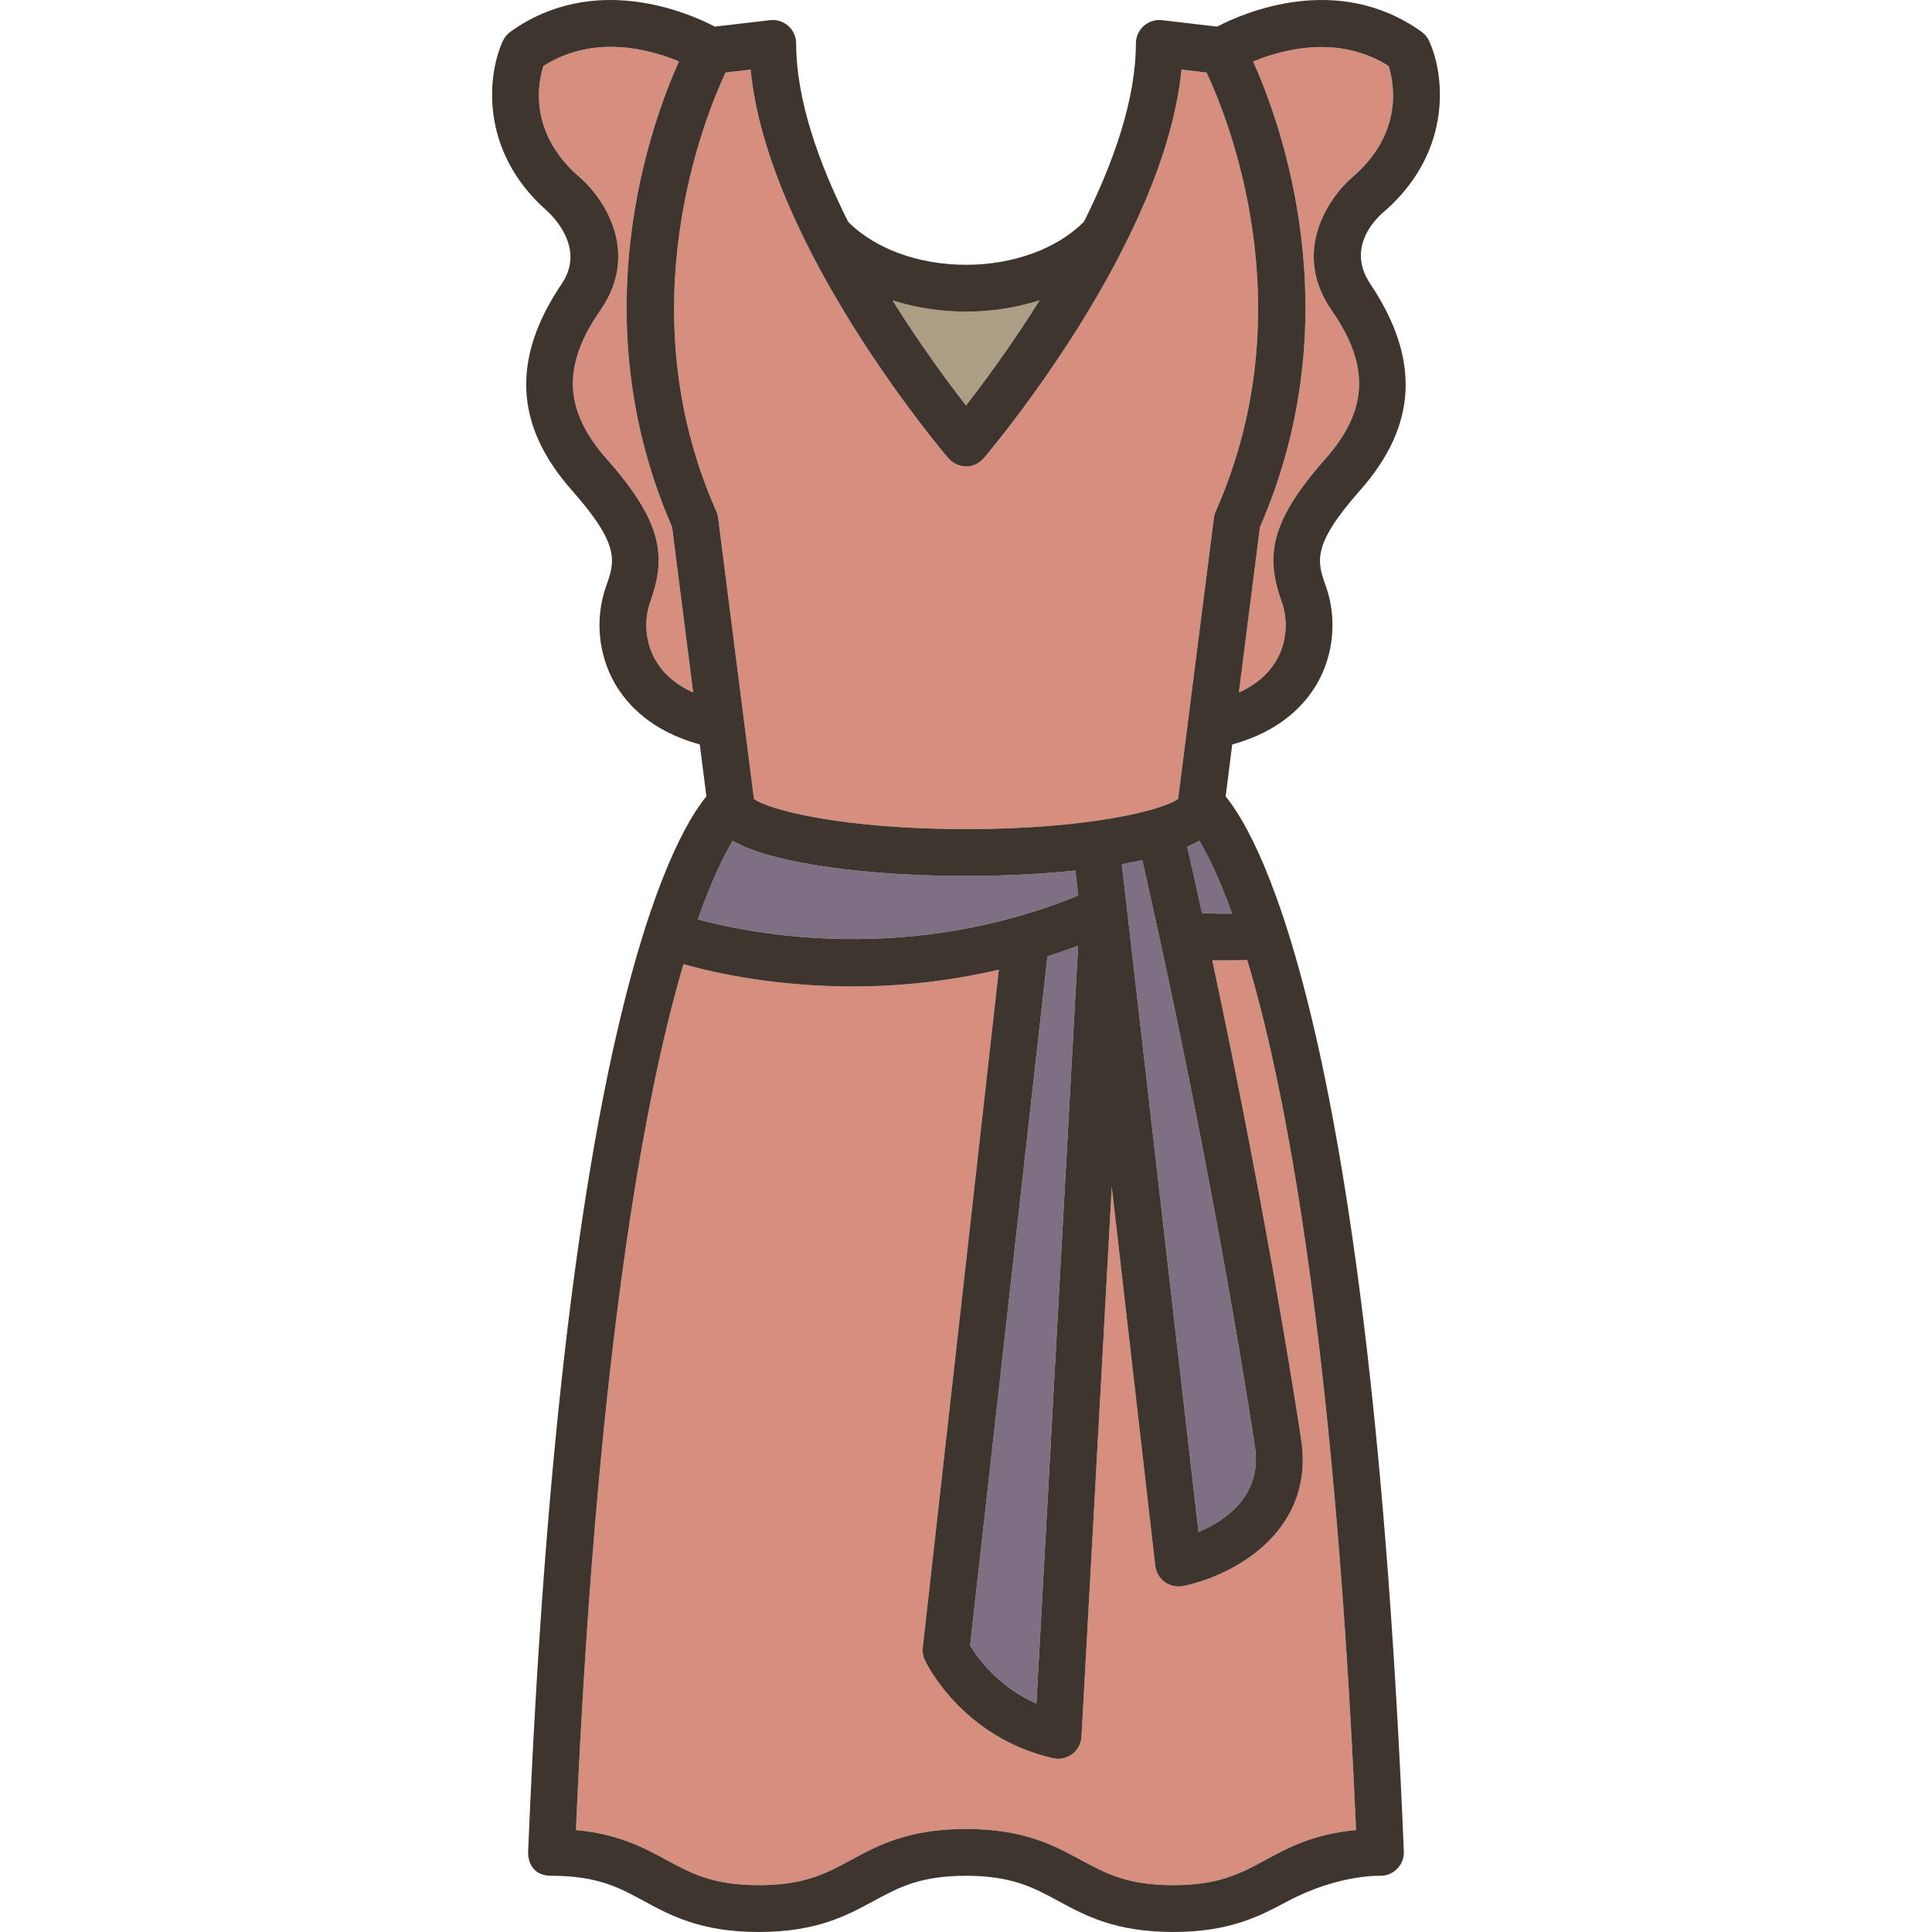
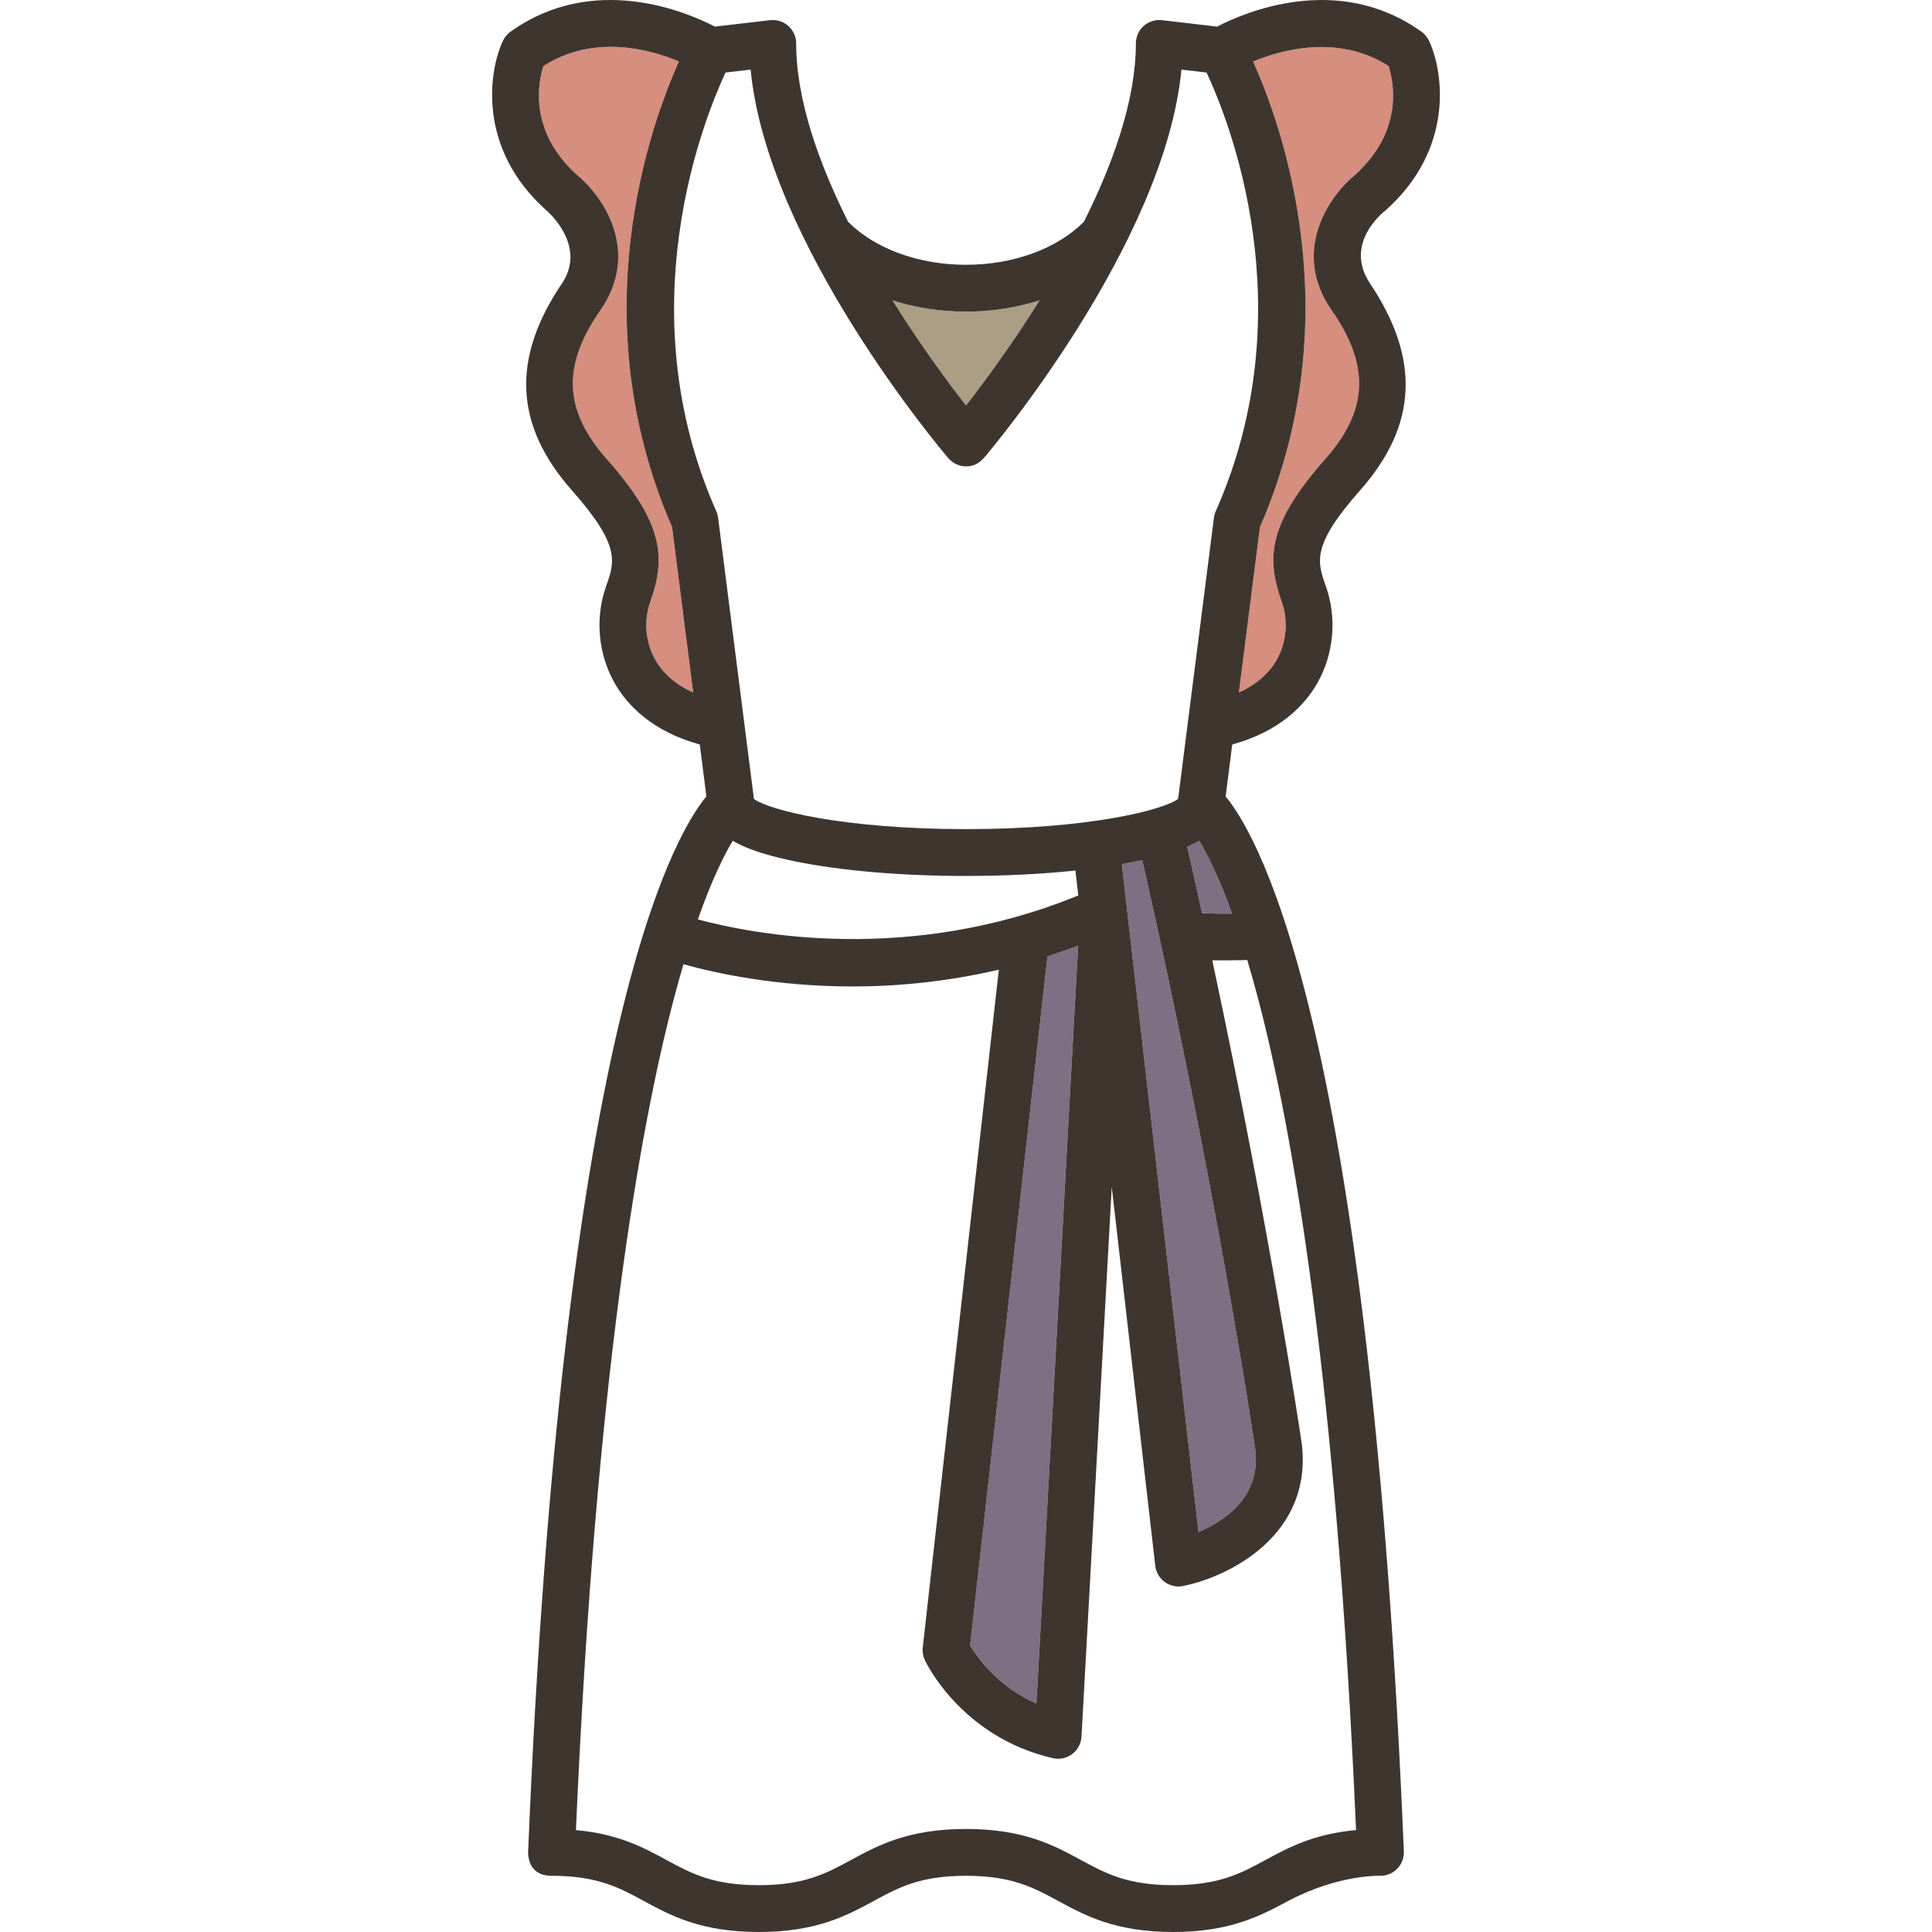
<svg xmlns="http://www.w3.org/2000/svg" version="1.1" id="Capa_1" x="0px" y="0px" viewBox="0 0 412.527 412.527" style="enable-background:new 0 0 412.527 412.527;" xml:space="preserve">
  <g>
-     <path style="fill:#7E6F83;" d="M230.239,191.199l-0.609-5.316c-7.168,0.752-15.125,1.154-23.365,1.154   c-13.729,0-26.684-1.105-36.48-3.113c-4.654-0.954-9.664-2.261-13.328-4.395c-1.85,3.077-4.469,8.312-7.446,16.787   C160.924,199.516,194.189,205.984,230.239,191.199z" />
    <path style="fill:#7E6F83;" d="M221.299,363.755l8.908-161.834c-2.197,0.826-4.381,1.584-6.548,2.273l-16.519,147.15   C208.655,353.886,213.02,360.099,221.299,363.755z" />
-     <path style="fill:#D68E7E;" d="M258.851,205.053c12.549,58.749,18.996,102.425,19.07,102.927   c2.559,19.727-15.426,28.678-25.289,30.667c-0.328,0.066-0.66,0.099-0.988,0.099c-1.049,0-2.08-0.33-2.941-0.956   c-1.131-0.823-1.867-2.083-2.027-3.474l-9.289-80.883l-6.461,117.379c-0.082,1.474-0.808,2.836-1.987,3.723   c-0.875,0.657-1.932,1.003-3.004,1.003c-0.375,0-0.752-0.042-1.125-0.128c-19.436-4.486-27.025-20.273-27.34-20.943   c-0.391-0.835-0.543-1.762-0.439-2.678l16.247-144.736c-11.23,2.614-21.816,3.578-31.239,3.578c-16.448,0-29.371-2.864-36.099-4.75   c-0.7,2.374-1.409,4.903-2.126,7.642c-7.21,27.541-16.616,80.551-20.836,177.241c9.053,0.826,14.457,3.742,19.299,6.369   c5.338,2.895,9.947,5.395,19.74,5.395c9.791,0,14.4-2.5,19.736-5.395c5.707-3.096,12.176-6.605,24.506-6.605   c12.33,0,18.801,3.509,24.507,6.605c5.338,2.895,9.947,5.395,19.742,5.395c9.793,0,14.402-2.5,19.74-5.395   c4.844-2.627,10.248-5.543,19.303-6.369c-4.221-96.69-13.627-149.7-20.838-177.241c-0.809-3.089-1.607-5.913-2.393-8.539   C264.761,205.05,259.769,205.077,258.851,205.053z" />
    <path style="fill:#AB9E85;" d="M221.979,64.129c-4.904,1.562-10.236,2.408-15.715,2.408c-5.467,0-10.793-0.837-15.693-2.391   c6.023,9.636,11.982,17.661,15.699,22.435C209.989,81.804,215.953,73.772,221.979,64.129z" />
    <path style="fill:#D68E7E;" d="M144.971,13.116c-6.132-2.57-18.121-5.912-28.945,0.975c-1.098,3.431-3.232,13.846,7.129,23.212   c5.619,4.59,13.756,16.405,5.023,28.969c-8.234,11.851-7.809,21.363,1.428,31.805c12.098,13.677,12.604,20.982,9.238,30.443   c-1.445,4.066-1.025,8.721,1.123,12.451c1.689,2.932,4.422,5.261,8.041,6.905l-4.504-35.337   C124.024,67.83,138.85,26.735,144.971,13.116z" />
    <path style="fill:#D68E7E;" d="M296.497,14.089c-10.754-6.828-22.785-3.499-28.926-0.957c6.127,13.637,20.932,54.716,1.459,99.406   l-4.502,35.333c3.615-1.645,6.344-3.972,8.029-6.901c2.15-3.73,2.57-8.385,1.125-12.452c-3.365-9.46-2.861-16.765,9.236-30.442   c9.236-10.442,9.664-19.954,1.428-31.805c-8.73-12.563-0.596-24.378,5.025-28.969C299.714,27.954,297.605,17.56,296.497,14.089z" />
-     <path style="fill:#D68E7E;" d="M257.626,15.488l-5.363-0.628c-3.562,37.128-40.534,81.002-42.185,82.942l-0.013-0.011   c-2.252,2.667-5.817,2.113-7.605,0.011c-1.65-1.94-38.625-45.814-42.186-82.942l-5.359,0.627   c-4.594,9.84-21.068,50.587-1.973,93.676c0.197,0.443,0.328,0.913,0.389,1.394l7.65,60.03c3.129,2.349,18.93,6.45,45.281,6.45   c26.376,0,42.185-4.11,45.29-6.458l7.648-60.022c0.062-0.481,0.193-0.95,0.389-1.394C278.745,65.945,262.24,25.313,257.626,15.488z   " />
    <path style="fill:#7E6F83;" d="M253.505,180.801c1.092,4.794,2.145,9.519,3.164,14.165c1.75,0.09,3.928,0.151,6.41,0.117   c-2.795-7.753-5.248-12.627-7.006-15.552C255.277,179.994,254.41,180.412,253.505,180.801z" />
    <path style="fill:#7E6F83;" d="M268.015,309.347c-0.072-0.483-8.238-55.806-24.111-125.671c-0.387,0.084-3.266,0.658-4.365,0.849   l16.377,142.601C261.501,324.753,269.339,319.556,268.015,309.347z" />
    <path style="fill:#3F352F;" d="M295.96,44.827c14.486-12.996,12.344-29.293,9.188-36.095c-0.363-0.784-0.926-1.461-1.629-1.963   c-17.898-12.793-37.906-4.071-43.637-1.085l-11.764-1.377c-1.418-0.165-2.838,0.282-3.904,1.231   c-1.066,0.949-1.676,2.308-1.676,3.735c0,11.992-4.805,25.508-11.084,38.061c-5.706,5.769-15.056,9.203-25.19,9.203   c-10.119,0-19.461-3.426-25.171-9.183C174.811,34.796,170,21.272,170,9.273c0-1.427-0.611-2.787-1.678-3.735   c-1.064-0.949-2.484-1.394-3.904-1.231l-11.773,1.377c-5.729-2.984-25.739-11.708-43.64,1.085   c-0.703,0.502-1.264,1.179-1.627,1.963c-3.156,6.802-5.299,23.099,9.186,36.095c0.053,0.047,8.987,7.468,3.4,15.739   c-10.713,15.86-10.217,30.154,2.15,44.136c10.402,11.761,9.17,15.224,7.307,20.468c-2.414,6.787-1.711,14.559,1.879,20.792   c2.596,4.505,7.822,10.183,18.12,13.003l1.411,11.078c-7.719,9.379-30.911,51.671-38.059,225.279c0,0-0.414,5.205,4.996,5.205   c9.793,0,14.402,2.5,19.738,5.395c5.707,3.097,12.178,6.605,24.508,6.605c12.328,0,18.797-3.51,24.504-6.605   c5.338-2.895,9.945-5.395,19.738-5.395s14.402,2.5,19.74,5.395c5.708,3.097,12.177,6.605,24.509,6.605   c12.33,0,18.772-3.561,24.508-6.605c10.939-5.805,19.879-5.396,19.947-5.398c2.76-0.113,4.904-2.443,4.791-5.201   c-7.146-173.547-30.324-215.87-38.051-225.268l1.412-11.09c10.291-2.822,15.516-8.497,18.109-13.001   c3.59-6.233,4.293-14.005,1.881-20.793c-1.865-5.243-3.098-8.706,7.305-20.467c12.369-13.982,12.793-28.228,2.15-44.137   C286.632,51.704,295.894,44.887,295.96,44.827z M206.264,66.537c5.479,0,10.811-0.847,15.715-2.408   c-6.026,9.644-11.99,17.675-15.709,22.452c-3.717-4.774-9.676-12.799-15.699-22.435C195.471,65.7,200.797,66.537,206.264,66.537z    M139.967,140.971c-2.148-3.73-2.568-8.385-1.123-12.451c3.365-9.46,2.859-16.766-9.238-30.443   c-9.236-10.442-9.662-19.954-1.428-31.805c8.732-12.564,0.596-24.379-5.023-28.969c-10.361-9.366-8.227-19.781-7.129-23.212   c10.824-6.887,22.814-3.545,28.945-0.975c-6.121,13.62-20.947,54.714-1.467,99.423l4.504,35.337   C144.389,146.232,141.657,143.902,139.967,140.971z M156.455,179.529c3.664,2.134,8.674,3.441,13.328,4.395   c9.797,2.007,22.752,3.113,36.48,3.113c8.24,0,16.197-0.401,23.365-1.154l0.609,5.316c-36.05,14.785-69.314,8.317-81.23,5.117   C151.987,187.841,154.606,182.606,156.455,179.529z M230.207,201.921l-8.908,161.834c-8.279-3.656-12.645-9.869-14.158-12.41   l16.519-147.15C225.827,203.505,228.01,202.748,230.207,201.921z M268.712,213.522c7.211,27.541,16.617,80.551,20.838,177.241   c-9.055,0.826-14.459,3.742-19.303,6.369c-5.338,2.895-9.947,5.395-19.74,5.395c-9.795,0-14.404-2.5-19.742-5.395   c-5.706-3.097-12.177-6.605-24.507-6.605c-12.33,0-18.799,3.51-24.506,6.605c-5.336,2.895-9.945,5.395-19.736,5.395   c-9.793,0-14.402-2.5-19.74-5.395c-4.842-2.627-10.246-5.543-19.299-6.369c4.22-96.69,13.626-149.7,20.836-177.241   c0.717-2.738,1.426-5.268,2.126-7.642c6.728,1.886,19.65,4.75,36.099,4.75c9.424,0,20.01-0.964,31.239-3.578L197.03,351.789   c-0.104,0.916,0.049,1.843,0.439,2.678c0.314,0.67,7.904,16.457,27.34,20.943c0.373,0.086,0.75,0.128,1.125,0.128   c1.072,0,2.129-0.346,3.004-1.003c1.18-0.887,1.905-2.249,1.987-3.723l6.461-117.379l9.289,80.883   c0.16,1.391,0.896,2.65,2.027,3.474c0.861,0.626,1.893,0.956,2.941,0.956c0.328,0,0.66-0.033,0.988-0.099   c9.863-1.989,27.848-10.94,25.289-30.667c-0.074-0.502-6.521-44.178-19.07-102.927c0.918,0.023,5.91-0.003,7.469-0.07   C267.105,207.609,267.904,210.433,268.712,213.522z M239.538,184.525c1.1-0.191,3.979-0.765,4.365-0.849   c15.873,69.865,24.039,125.187,24.111,125.671c1.324,10.209-6.514,15.405-12.1,17.779L239.538,184.525z M263.079,195.084   c-2.482,0.034-4.66-0.027-6.41-0.117c-1.02-4.647-2.072-9.371-3.164-14.165c0.904-0.39,1.771-0.807,2.568-1.27   C257.831,182.457,260.285,187.33,263.079,195.084z M259.591,109.163c-0.195,0.443-0.326,0.913-0.389,1.394l-7.648,60.022   c-3.105,2.348-18.914,6.458-45.29,6.458c-26.352,0-42.152-4.101-45.281-6.45l-7.65-60.03c-0.061-0.481-0.191-0.95-0.389-1.394   c-19.096-43.089-2.621-83.836,1.973-93.676l5.359-0.627c3.561,37.128,40.535,81.002,42.186,82.942   c1.787,2.102,5.353,2.656,7.605-0.011l0.013,0.011c1.65-1.94,38.622-45.814,42.185-82.942l5.363,0.628   C262.24,25.313,278.745,65.945,259.591,109.163z M289.372,37.303c-5.621,4.59-13.756,16.405-5.025,28.969   c8.236,11.852,7.809,21.363-1.428,31.805c-12.098,13.677-12.602,20.982-9.236,30.442c1.445,4.067,1.025,8.722-1.125,12.452   c-1.686,2.929-4.414,5.256-8.029,6.901l4.502-35.333c19.473-44.69,4.668-85.768-1.459-99.406   c6.141-2.542,18.172-5.871,28.926,0.957C297.605,17.56,299.714,27.954,289.372,37.303z" />
  </g>
  <g>
</g>
  <g>
</g>
  <g>
</g>
  <g>
</g>
  <g>
</g>
  <g>
</g>
  <g>
</g>
  <g>
</g>
  <g>
</g>
  <g>
</g>
  <g>
</g>
  <g>
</g>
  <g>
</g>
  <g>
</g>
  <g>
</g>
</svg>